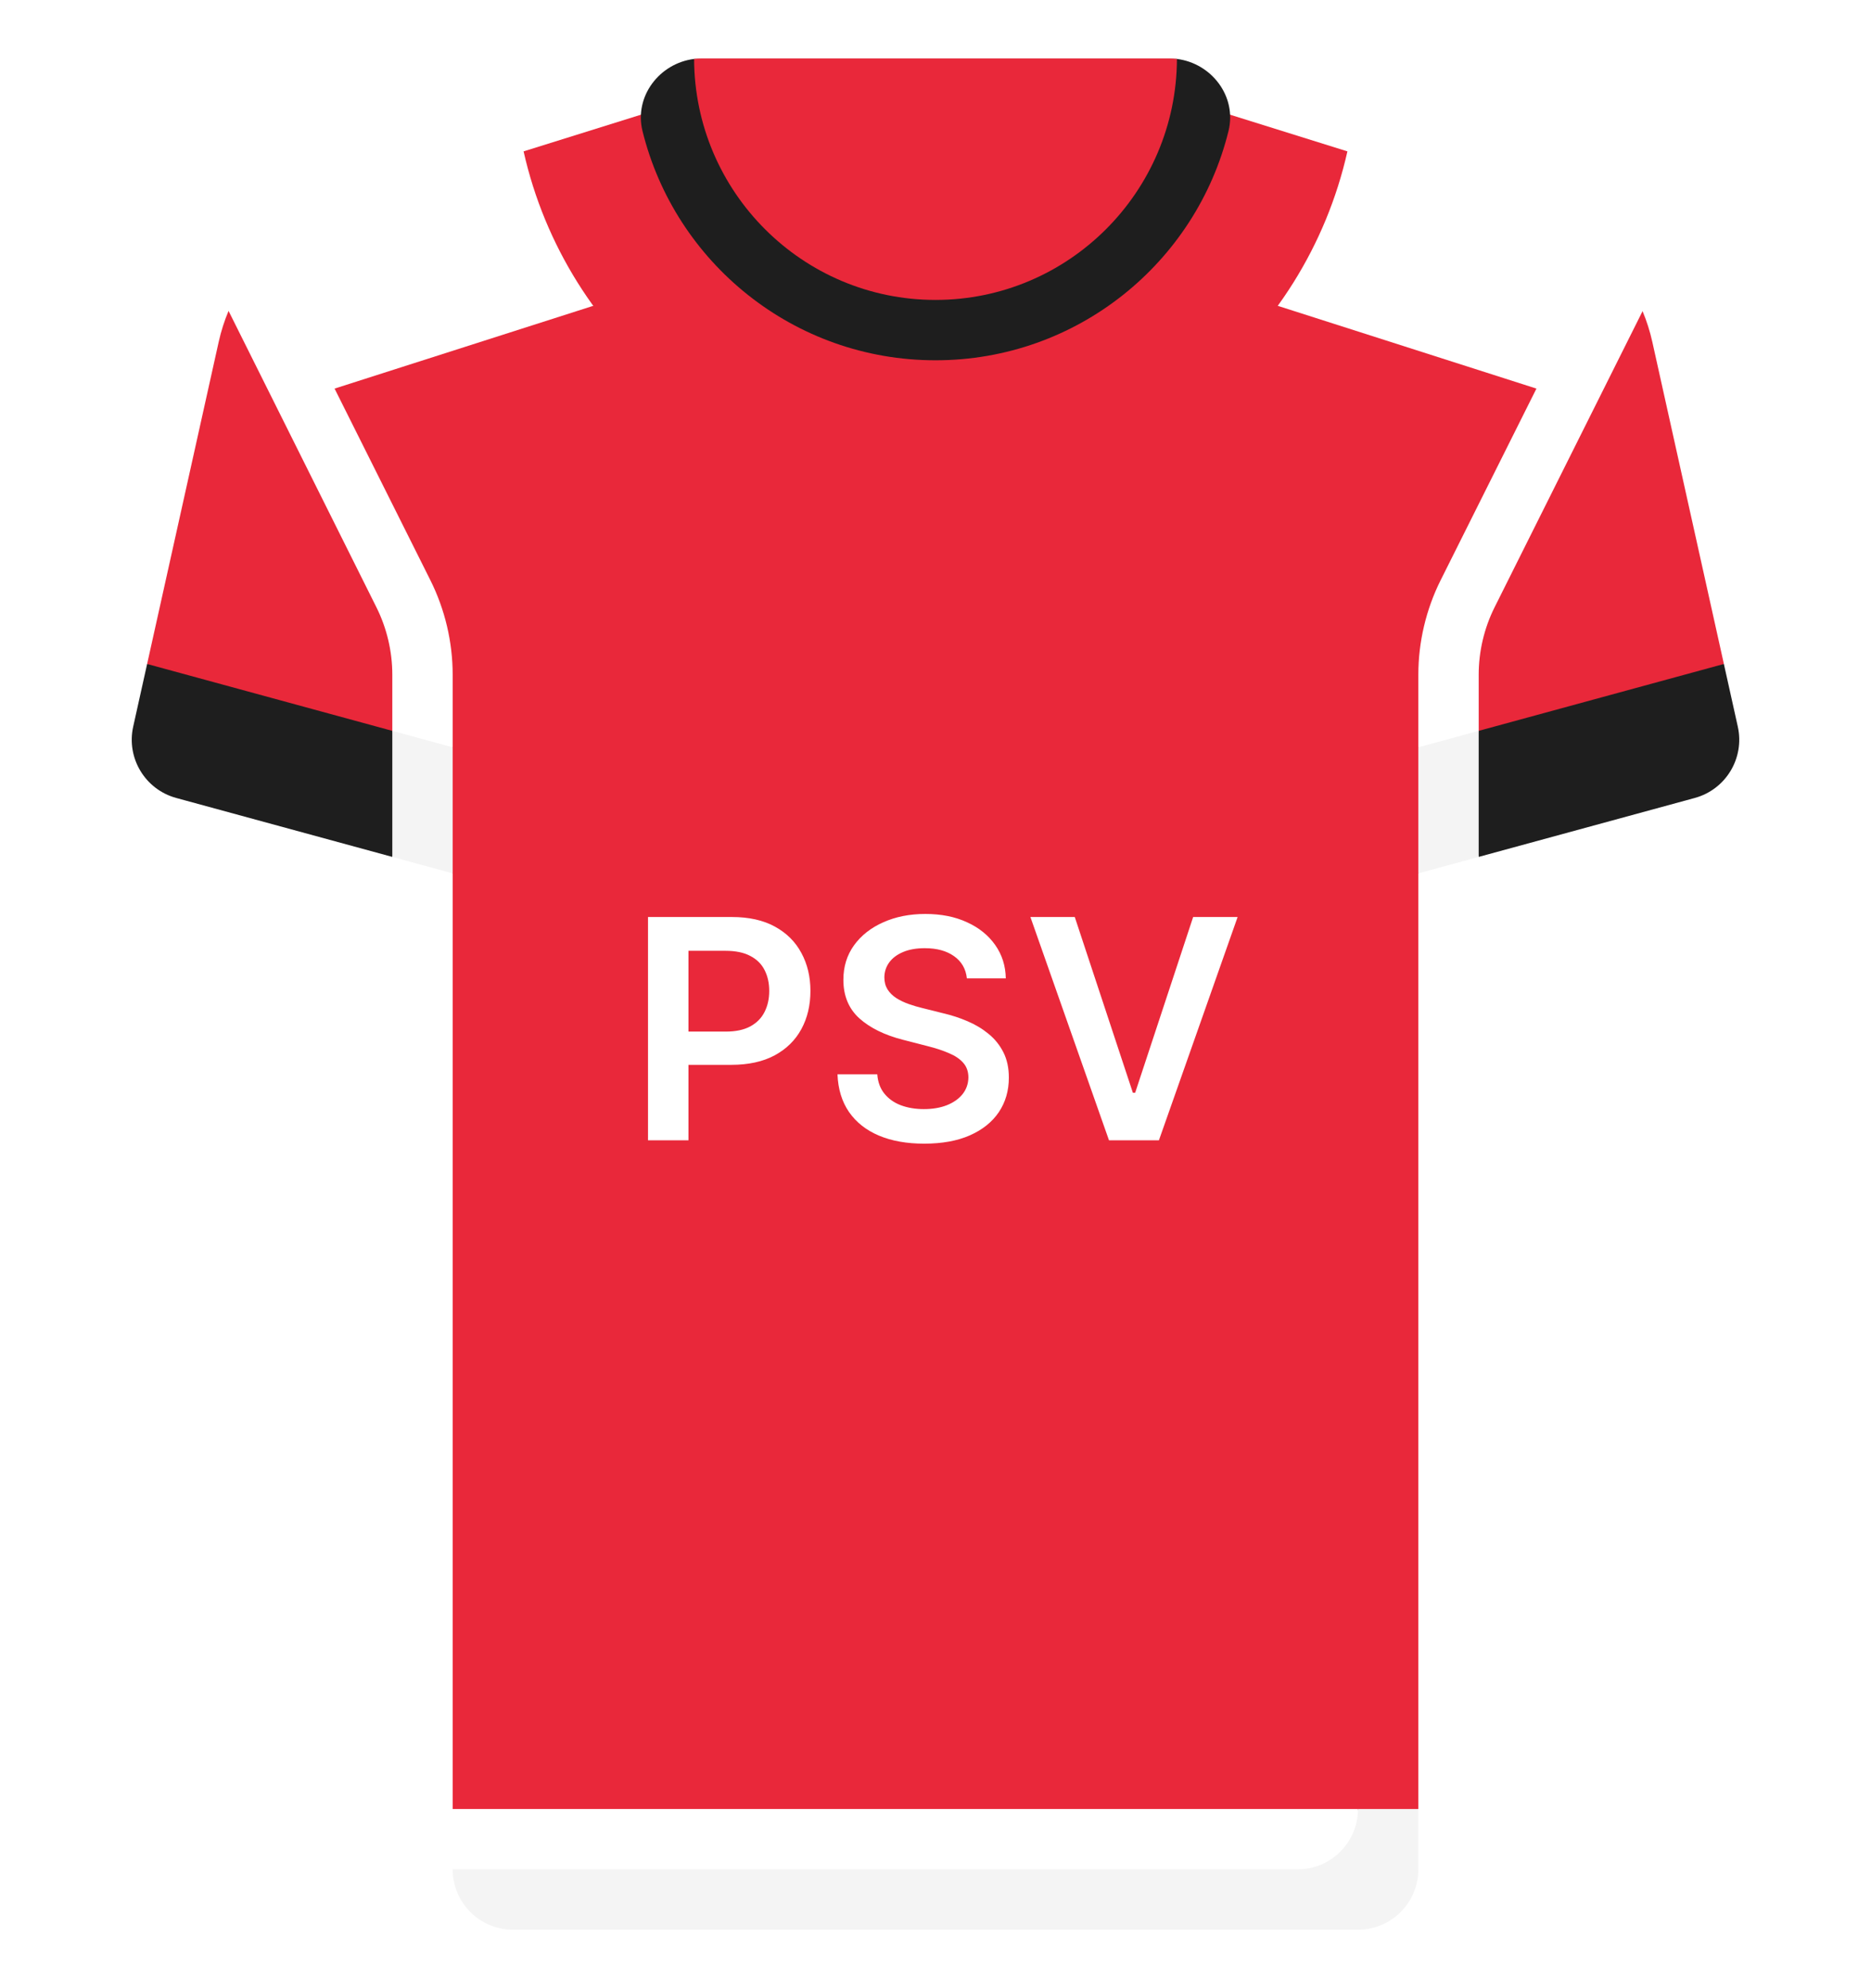
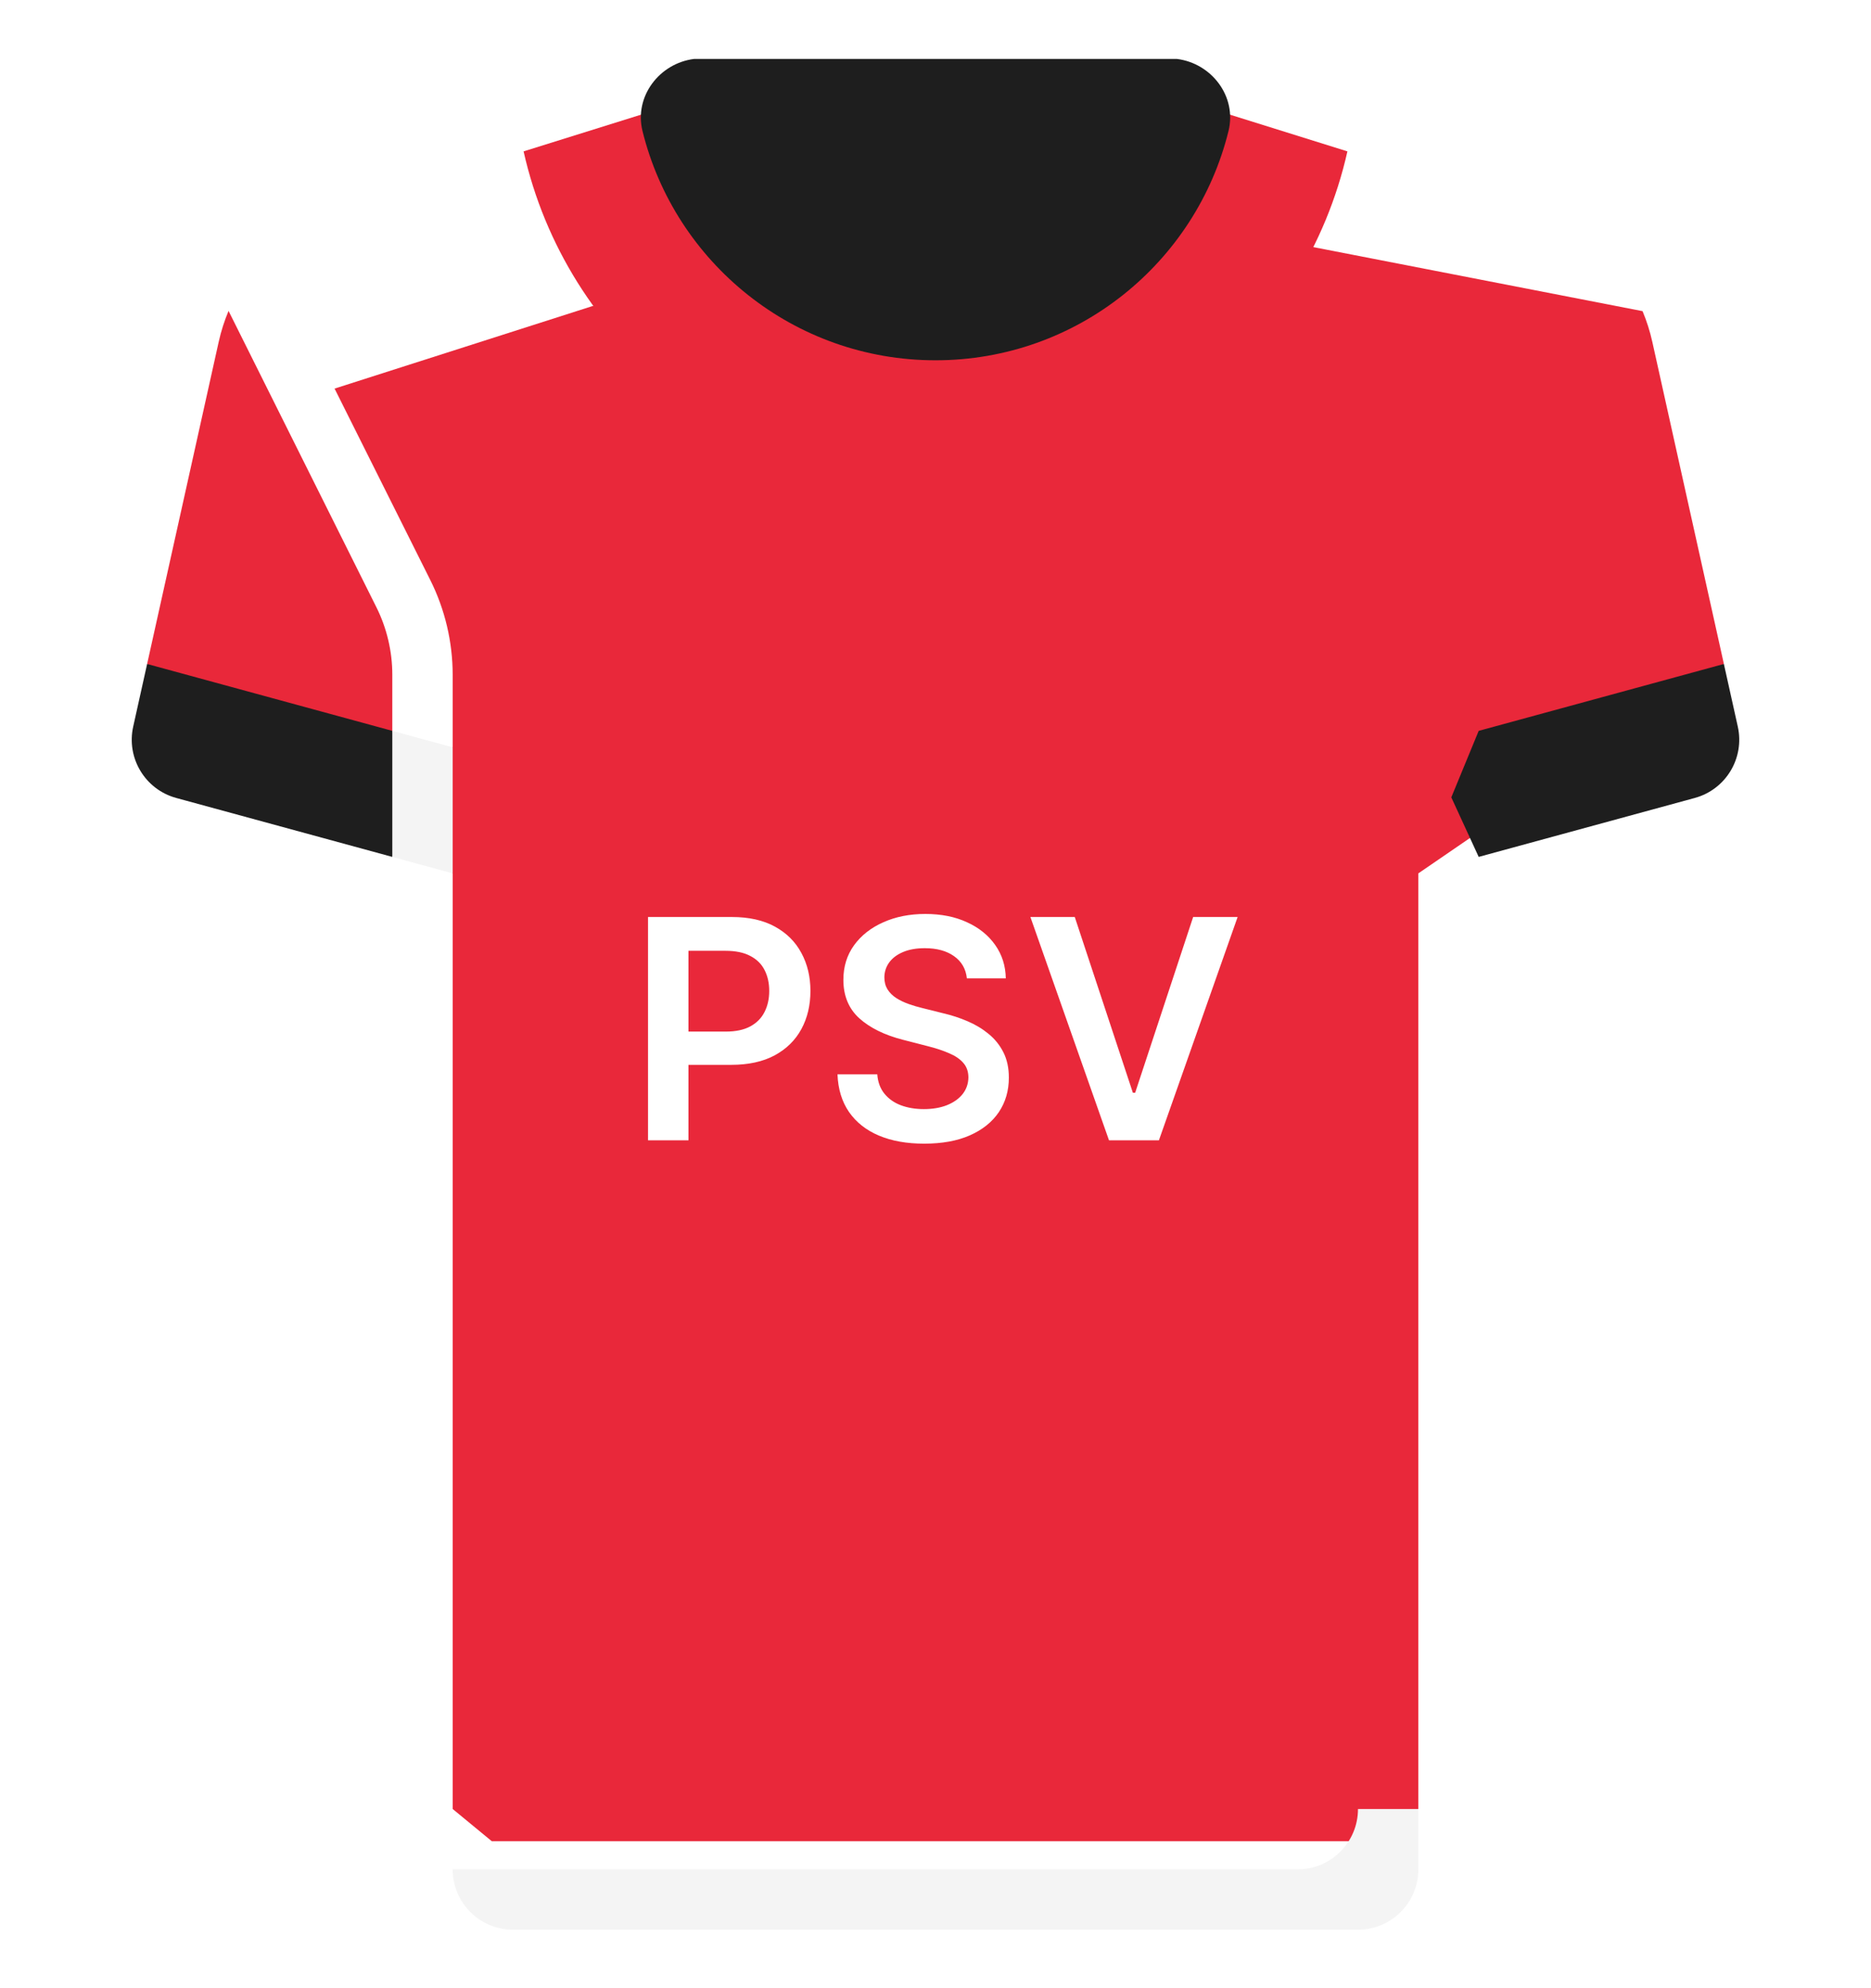
<svg xmlns="http://www.w3.org/2000/svg" width="512" height="544" viewBox="0 0 512 544" fill="none">
  <g filter="url(#filter0_d_103_4588)">
    <path d="M452.157 93.54C451.511 90.635 450.614 87.826 449.487 85.136L313.807 58.748H198.195L62.543 85.071C61.403 87.78 60.496 90.612 59.846 93.54L40.26 181.675L123.873 238.968V494.968L134.568 503.779H376.305L388.131 494.968V238.968L471.744 181.675L452.157 93.54Z" fill="#E9283A" />
-     <path d="M388.129 184.601V204.478L404.645 211.219V184.601C404.645 178.222 406.153 171.839 409.008 166.133L449.486 85.136C443.898 71.781 432.665 61.401 418.567 56.996L368.72 41.419L339.324 80.373L420.445 106.325L394.234 158.747C390.242 166.73 388.129 175.669 388.129 184.601Z" fill="white" />
    <path d="M123.872 184.601V204.478L107.356 209.698V184.601C107.356 178.222 105.848 171.839 102.993 166.133L62.543 85.071C68.131 71.716 79.337 61.401 93.435 56.995L143.282 41.418L172.678 80.372L91.556 106.324L117.767 158.746C121.759 166.73 123.872 175.669 123.872 184.601Z" fill="white" />
    <path d="M313.806 24.258H198.194L143.281 41.418C154.875 93.025 200.893 131.613 256 131.613C311.107 131.613 357.126 93.025 368.719 41.418L313.806 24.258Z" fill="#E9283A" />
    <path d="M322.074 16.128L189.941 16.126C180.497 17.291 173.481 26.354 175.815 35.826C184.694 71.859 217.227 98.581 256 98.581C294.773 98.581 327.306 71.859 336.186 35.826C338.52 26.358 331.511 17.299 322.074 16.128Z" fill="#1E1E1E" />
    <path d="M404.644 234.463L463.773 218.337C472.279 216.017 477.463 207.426 475.55 198.82L471.74 181.675L404.644 199.974L397.152 218.169L404.644 234.463Z" fill="#1E1E1E" />
    <path d="M107.355 234.463L48.226 218.337C39.72 216.017 34.536 207.426 36.449 198.82L40.259 181.675L107.355 199.974L114.801 219.038L107.355 234.463Z" fill="#1E1E1E" />
-     <path d="M404.645 199.973L388.129 204.478V238.968L404.645 234.463V199.973Z" fill="#F4F4F4" />
    <path d="M107.355 234.463L123.871 238.968V204.478L107.355 199.973V234.463Z" fill="#F4F4F4" />
-     <path d="M320.003 16H191.995C191.29 16 190.621 16.041 189.939 16.126C190.068 52.504 219.591 82.064 255.998 82.064C292.405 82.064 321.942 52.505 322.07 16.127C321.39 16.042 320.707 16 320.003 16Z" fill="#E9283A" />
-     <path d="M123.871 494.968V511.484L134.783 520.503H376.737L371.613 494.968H123.871Z" fill="white" />
    <path d="M140.387 528H371.613C380.735 528 388.129 520.605 388.129 511.484V494.968H371.613C371.613 504.09 364.218 511.484 355.097 511.484H123.871C123.871 520.605 131.266 528 140.387 528Z" fill="#F4F4F4" />
    <path d="M177.328 312V250.909H200.237C204.931 250.909 208.868 251.784 212.05 253.534C215.252 255.284 217.668 257.69 219.298 260.753C220.949 263.795 221.774 267.256 221.774 271.134C221.774 275.051 220.949 278.531 219.298 281.574C217.648 284.616 215.212 287.013 211.99 288.763C208.769 290.493 204.801 291.358 200.088 291.358H184.905V282.26H198.597C201.341 282.26 203.588 281.783 205.338 280.828C207.088 279.874 208.381 278.561 209.216 276.891C210.071 275.22 210.499 273.301 210.499 271.134C210.499 268.966 210.071 267.057 209.216 265.406C208.381 263.756 207.078 262.473 205.308 261.558C203.558 260.624 201.301 260.156 198.537 260.156H188.395V312H177.328ZM264.587 267.703C264.309 265.098 263.135 263.07 261.067 261.618C259.019 260.166 256.354 259.44 253.073 259.44C250.766 259.44 248.787 259.788 247.137 260.484C245.486 261.18 244.224 262.125 243.349 263.318C242.474 264.511 242.026 265.874 242.006 267.405C242.006 268.678 242.295 269.781 242.871 270.716C243.468 271.651 244.273 272.446 245.287 273.102C246.302 273.739 247.425 274.276 248.658 274.713C249.891 275.151 251.134 275.518 252.387 275.817L258.114 277.249C260.421 277.786 262.638 278.511 264.766 279.426C266.914 280.341 268.833 281.494 270.523 282.886C272.233 284.278 273.586 285.959 274.58 287.928C275.574 289.896 276.072 292.203 276.072 294.848C276.072 298.428 275.157 301.58 273.327 304.304C271.498 307.009 268.853 309.126 265.393 310.658C261.952 312.169 257.786 312.925 252.894 312.925C248.141 312.925 244.015 312.189 240.515 310.717C237.035 309.246 234.31 307.098 232.341 304.274C230.393 301.45 229.339 298.01 229.18 293.953H240.067C240.226 296.081 240.883 297.851 242.036 299.263C243.189 300.675 244.691 301.729 246.54 302.425C248.41 303.121 250.498 303.469 252.805 303.469C255.211 303.469 257.319 303.111 259.128 302.395C260.958 301.659 262.39 300.645 263.424 299.352C264.458 298.04 264.985 296.509 265.005 294.759C264.985 293.168 264.518 291.855 263.603 290.821C262.688 289.767 261.405 288.892 259.755 288.196C258.124 287.48 256.215 286.844 254.028 286.287L247.077 284.497C242.046 283.205 238.069 281.246 235.145 278.621C232.242 275.976 230.79 272.466 230.79 268.091C230.79 264.491 231.765 261.339 233.714 258.635C235.682 255.93 238.357 253.832 241.738 252.341C245.118 250.83 248.947 250.074 253.222 250.074C257.557 250.074 261.356 250.83 264.617 252.341C267.898 253.832 270.474 255.911 272.343 258.575C274.212 261.22 275.177 264.263 275.236 267.703H264.587ZM294.111 250.909L310.01 298.994H310.637L326.506 250.909H338.676L317.139 312H303.477L281.97 250.909H294.111Z" fill="white" />
  </g>
  <defs>
    <filter id="filter0_d_103_4588" x="20.053" y="0" width="471.895" height="544" filterUnits="userSpaceOnUse" color-interpolation-filters="sRGB">
      <feFlood flood-opacity="0" result="BackgroundImageFix" />
      <feColorMatrix in="SourceAlpha" type="matrix" values="0 0 0 0 0 0 0 0 0 0 0 0 0 0 0 0 0 0 127 0" result="hardAlpha" />
      <feOffset />
      <feGaussianBlur stdDeviation="8" />
      <feComposite in2="hardAlpha" operator="out" />
      <feColorMatrix type="matrix" values="0 0 0 0 0 0 0 0 0 0 0 0 0 0 0 0 0 0 0.25 0" />
      <feBlend mode="normal" in2="BackgroundImageFix" result="effect1_dropShadow_103_4588" />
      <feBlend mode="normal" in="SourceGraphic" in2="effect1_dropShadow_103_4588" result="shape" />
    </filter>
  </defs>
</svg>